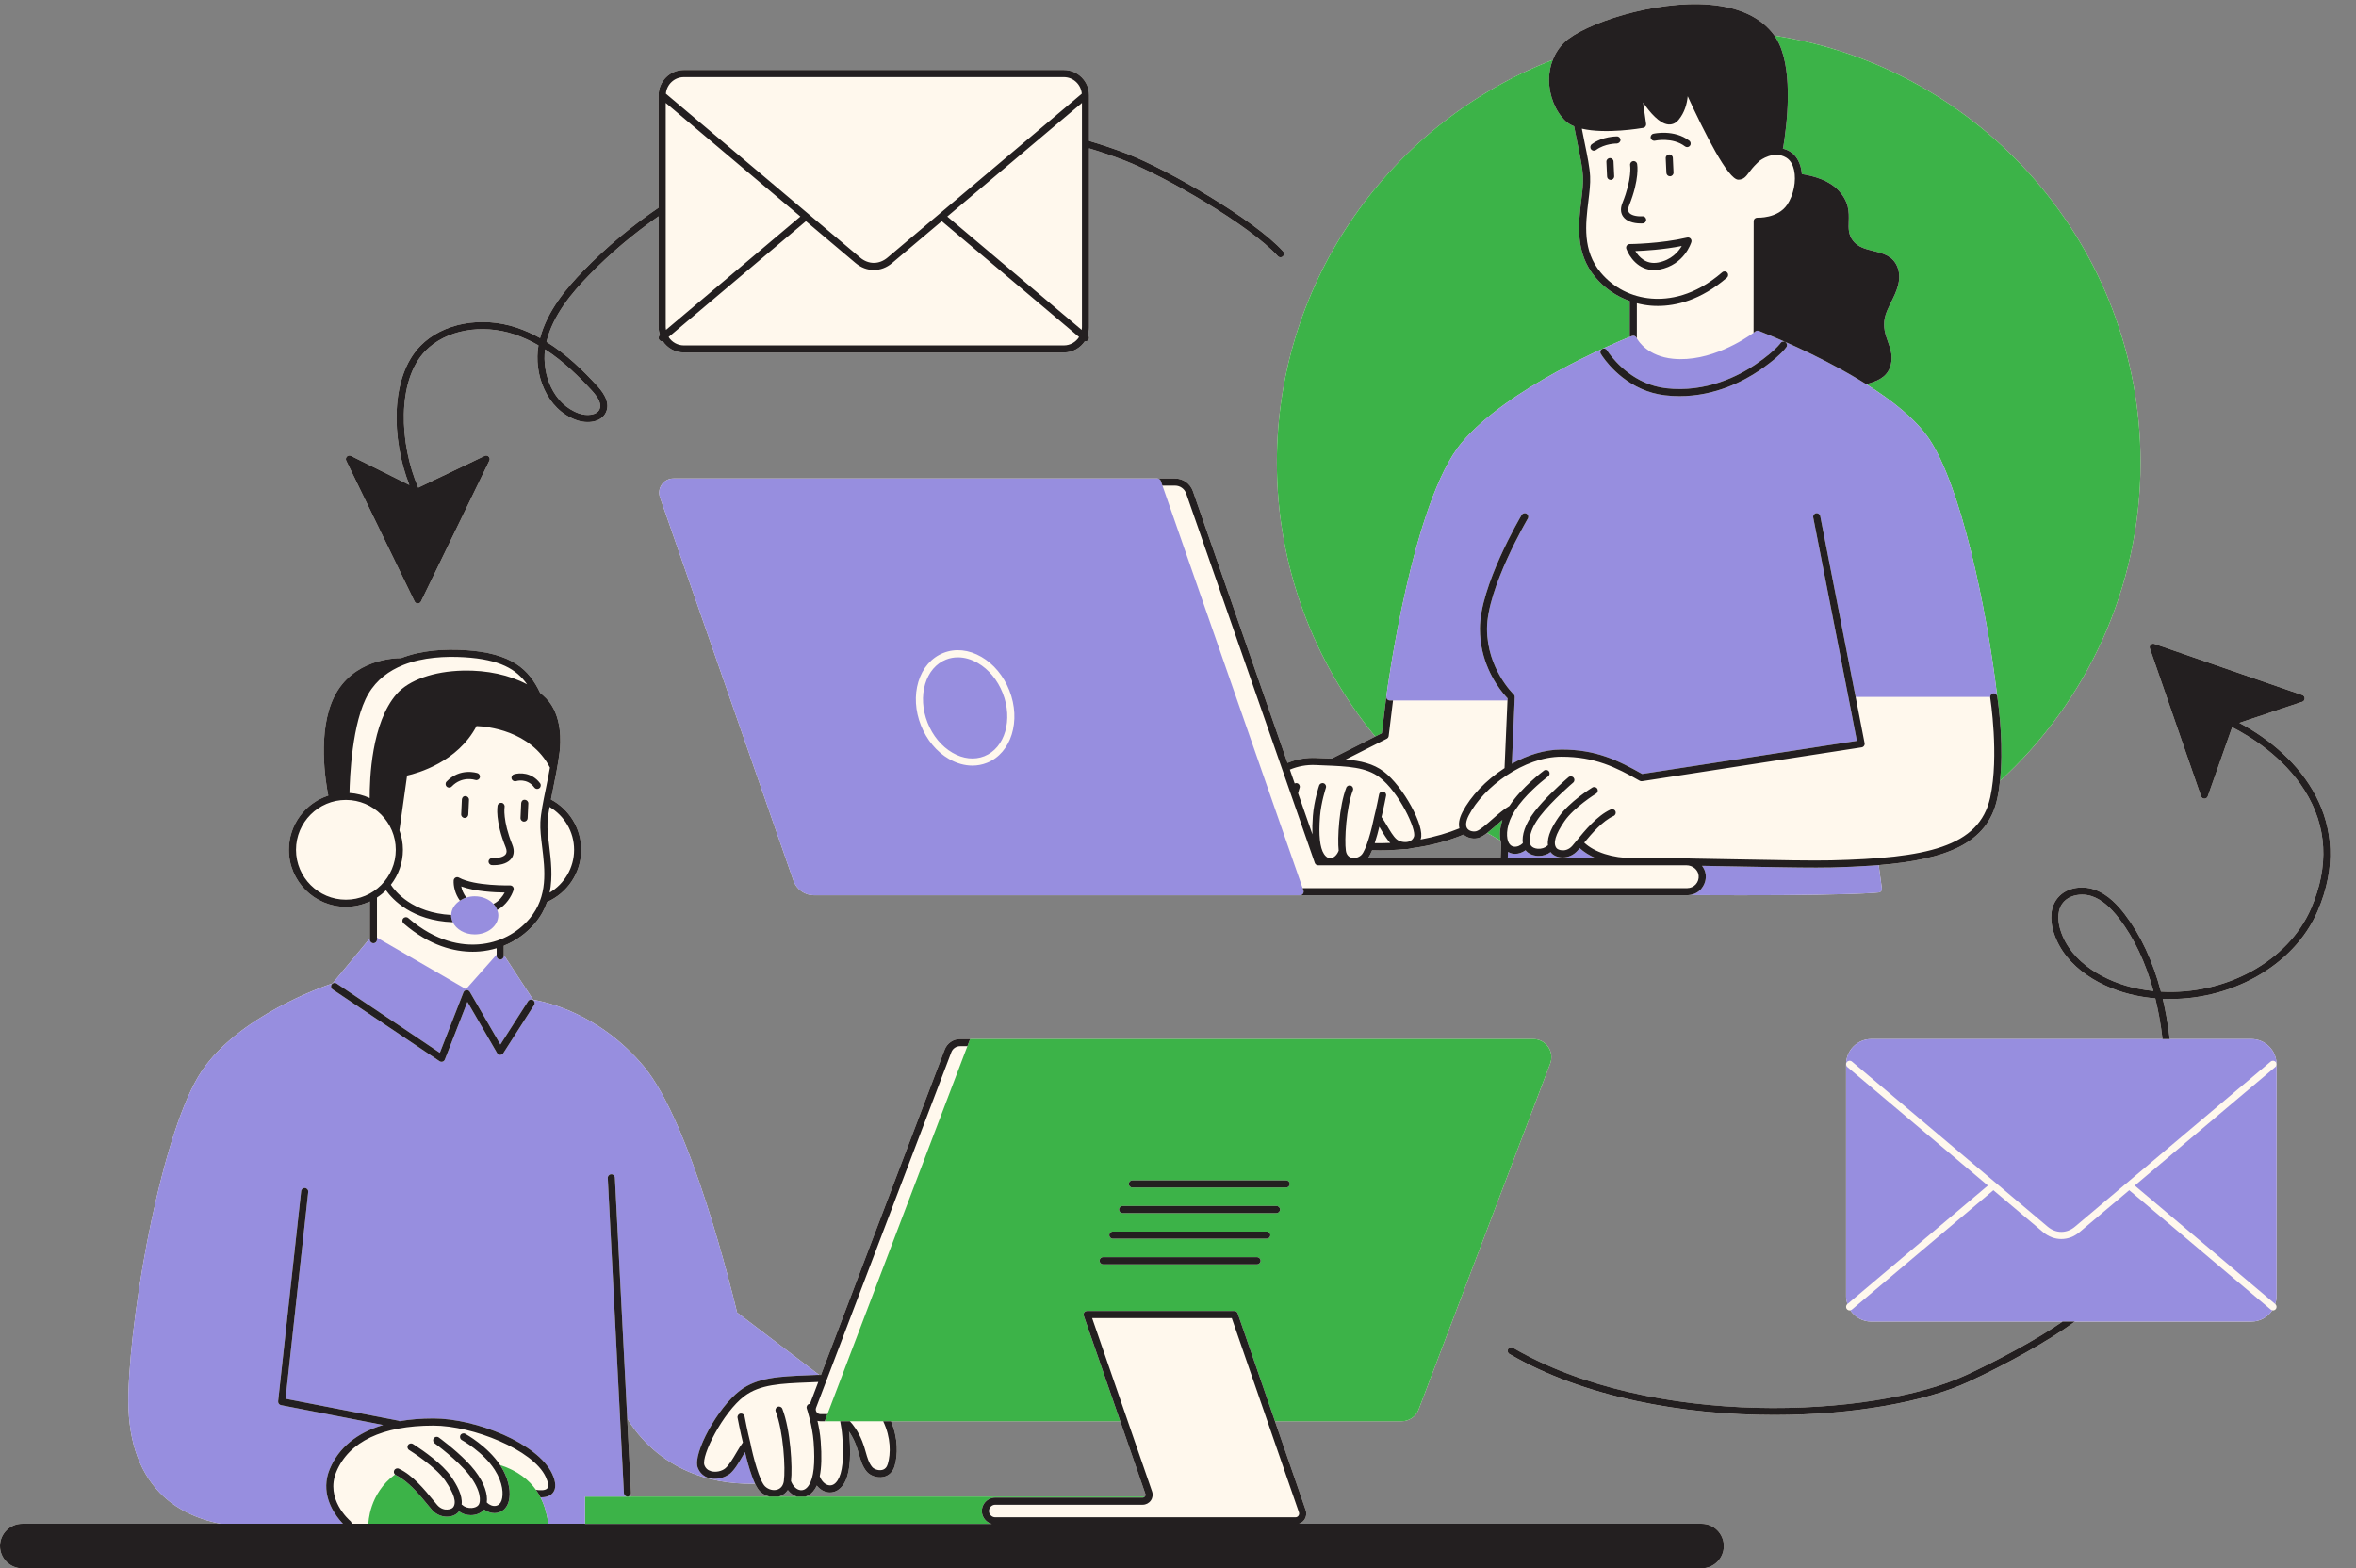
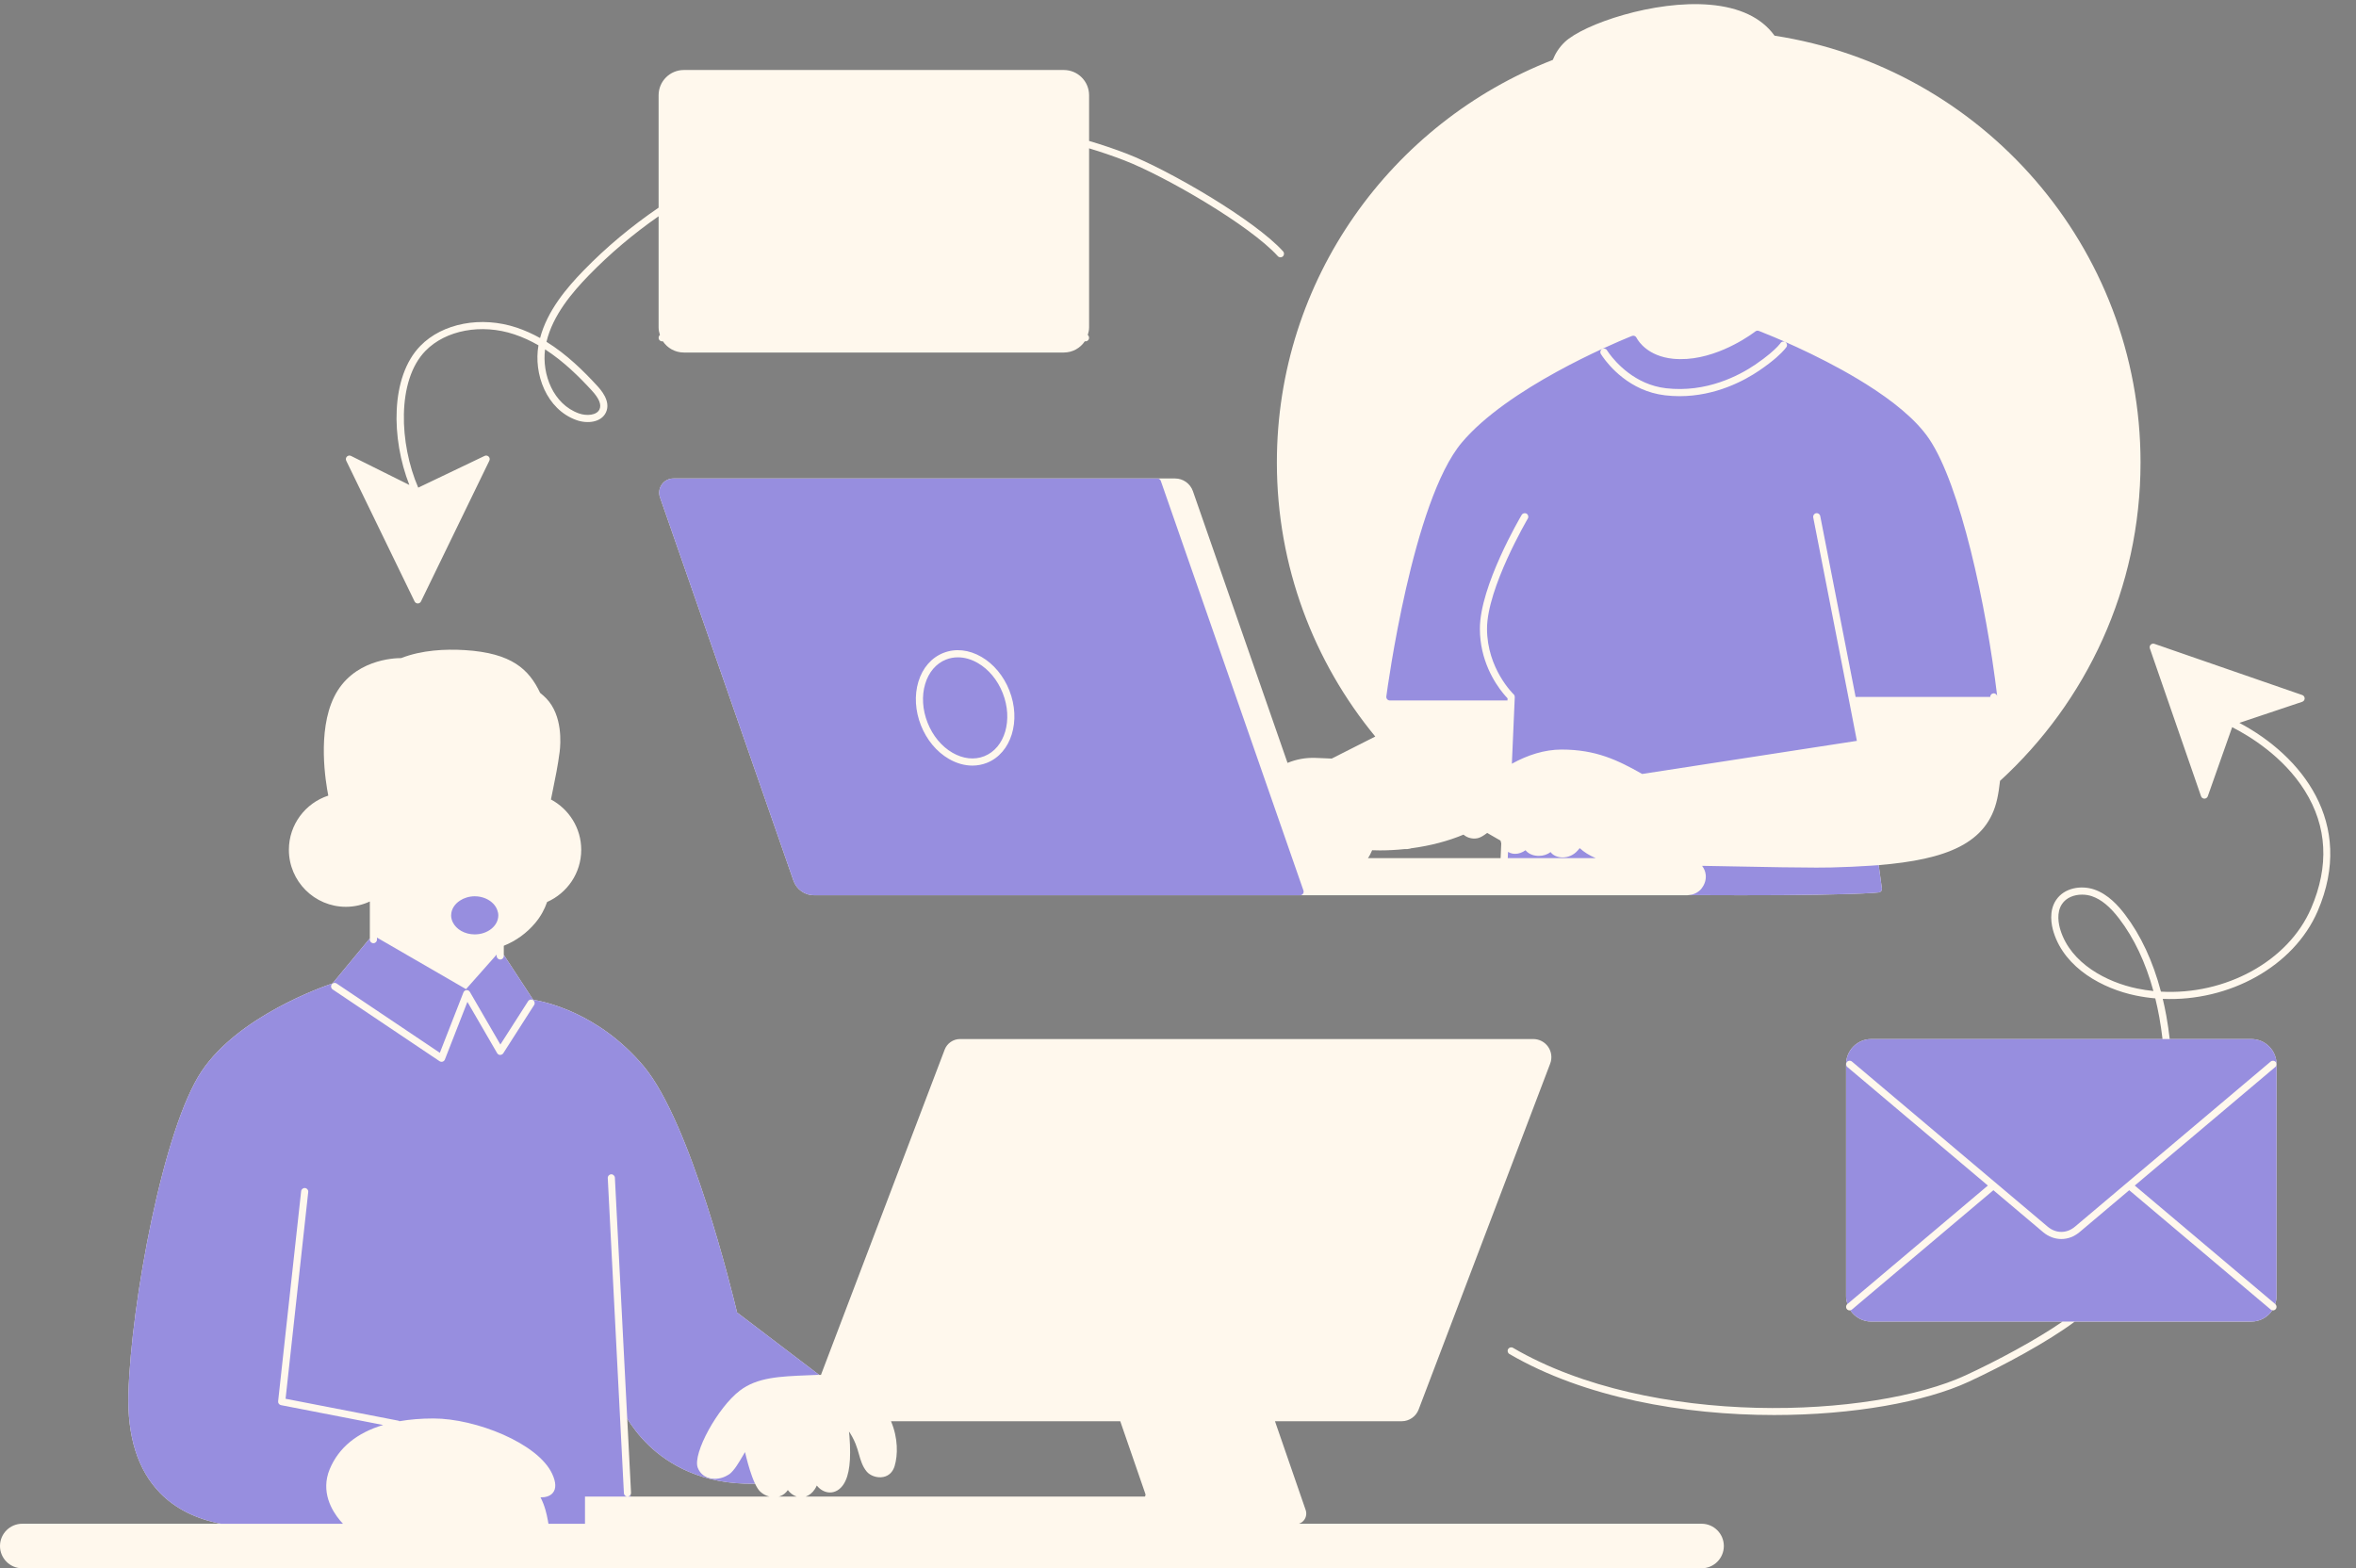
<svg xmlns="http://www.w3.org/2000/svg" fill="#000000" height="379.5" preserveAspectRatio="xMidYMid meet" version="1" viewBox="0.0 -1.0 570.0 379.5" width="570" zoomAndPan="magnify">
  <rect x="0.0" y="-1.0" width="570.0" height="379.5" fill="#808080" stroke="none" />
  <g id="change1_1">
    <path d="M411.668,367.682h-97.412c0.511-0.176,0.969-0.492,1.289-0.943c0.49-0.689,0.618-1.579,0.342-2.378 l-7.424-21.479h30.655c1.806,0,3.451-1.134,4.093-2.823l31.837-83.718c0.511-1.346,0.329-2.86-0.49-4.044 c-0.817-1.185-2.164-1.892-3.603-1.892H319.11h-84.409h-2.441c-1.637,0-3.128,1.028-3.708,2.558l-29.934,78.713 c-0.146,0.001-0.288-0.012-0.434-0.007l-19.861-15.106c-1.027-4.322-11.145-45.967-22.608-59.601 c-10.972-13.048-24.189-15.662-26.713-16.052l-7.116-10.871v-2.203c2.927-1.176,5.529-3.04,7.596-5.501 c1.365-1.625,2.277-3.342,2.883-5.093c4.854-2.139,8.254-6.988,8.254-12.624c0-5.27-2.972-9.854-7.326-12.176 c0.144-0.728,0.299-1.484,0.46-2.269c0.576-2.806,1.228-5.985,1.646-9.258c0.252-1.983,0.764-8.774-3.24-12.937 c-0.451-0.469-0.959-0.905-1.482-1.331c-2.704-5.704-6.869-9.641-18.194-10.346c-4.79-0.296-10.46-0.013-15.431,1.932 c-1.635-0.009-11.764,0.318-16.225,9.413c-4.092,8.341-2.047,20.607-1.4,23.858c-5.527,1.8-9.535,6.994-9.535,13.114 c0,7.607,6.189,13.794,13.795,13.794c2.07,0,4.028-0.471,5.792-1.292v8.92l-9.026,10.901c-2.566,0.859-22.701,7.944-31.629,21.182 c-9.347,13.86-17.092,56.162-17.752,77.915c-0.318,10.495,2.249,18.627,7.628,24.171c3.678,3.791,8.621,6.269,14.699,7.473H5.39 c-2.977,0-5.39,2.413-5.39,5.39c0,2.977,2.413,5.39,5.39,5.39h406.278c2.977,0,5.39-2.413,5.39-5.39 C417.058,370.096,414.645,367.682,411.668,367.682z M152.562,361.106l-0.019-0.436c0.08-0.139,0.136-0.293,0.127-0.465 l-0.919-17.956c1.133,1.846,2.832,4.18,5.245,6.498c4.613,4.431,12.791,9.545,25.679,9.244c0.391,0.819,0.807,1.502,1.243,1.914 c0.64,0.604,1.416,1.001,2.224,1.203H152.562z M188.388,361.106c0.103-0.027,0.209-0.044,0.31-0.079 c0.807-0.283,1.443-0.811,1.907-1.493c0.581,0.757,1.315,1.306,2.133,1.572H188.388z M277.012,361.068 c-0.012,0.017-0.031,0.023-0.044,0.039h-82.045c0.859-0.283,1.636-0.895,2.23-1.817c0.168-0.261,0.321-0.546,0.462-0.852 c0.733,0.921,1.701,1.52,2.764,1.653c0.146,0.019,0.29,0.027,0.434,0.027c1.278,0,2.46-0.713,3.293-2.002 c1.396-2.164,1.844-5.849,1.408-11.595c-0.03-0.4-0.072-0.779-0.114-1.156c0.514,0.74,1.074,1.706,1.59,2.974 c0.332,0.817,0.568,1.645,0.795,2.445c0.446,1.571,0.867,3.052,1.94,4.319c0.731,0.866,2.382,1.601,4.012,1.26 c1.322-0.276,2.284-1.217,2.708-2.646c0.787-2.656,0.866-6.712-0.876-10.834h55.461l6.072,17.564 C277.174,360.66,277.142,360.886,277.012,361.068z M332.728,177.212l-10.539,5.331c-0.574-0.026-1.15-0.051-1.749-0.075 l-2.047-0.086c-2.433-0.109-4.763,0.33-6.894,1.208l-22.892-65.753c-0.64-1.834-2.374-3.067-4.317-3.067h-4.268H166.201h-3.272 c-1.13,0-2.153,0.528-2.807,1.448s-0.816,2.06-0.445,3.127l32.292,92.746c0.734,2.108,2.727,3.524,4.958,3.524h3.784h113.821h93.676 c0.129,0,0.253-0.029,0.381-0.04c4.222,0.023,8.468,0.037,12.607,0.037c13.299,0,25.479-0.142,32.068-0.566 c0.256-0.017,0.504-0.04,0.752-0.066l0.494-0.047c0.236-0.019,0.453-0.135,0.602-0.318c0.148-0.185,0.214-0.423,0.182-0.659 l-0.774-5.634c16.392-1.347,26.318-5.217,28.673-16.021c0.306-1.403,0.525-2.873,0.685-4.363 c20.876-19.115,33.993-46.573,33.993-77.042c0-52.197-38.477-95.576-88.558-103.264c-0.027-0.038-0.049-0.083-0.076-0.121 c-3.139-4.257-8.36-6.733-15.52-7.359c-13.405-1.175-30.585,4.672-35.162,9.035c-1.273,1.213-2.24,2.68-2.881,4.31 C336.66,28.66,308.92,66.588,308.92,110.896C308.92,136.053,317.861,159.16,332.728,177.212z M339.776,204.449 c0.485,0.019,0.966-0.005,1.416-0.126c0.056-0.015,0.103-0.045,0.158-0.062c4.81-0.629,9.13-1.81,12.726-3.317 c1.047,0.931,2.569,1.139,3.668,0.795c0.616-0.194,1.303-0.631,2.054-1.208c1.064,0.639,2.142,1.258,3.23,1.859 c0.049,0.237,0.11,0.458,0.179,0.663l-0.156,3.586h-32.101c0.36-0.495,0.703-1.153,1.021-1.918c0.635,0.02,1.27,0.039,1.895,0.039 C335.903,204.761,337.871,204.643,339.776,204.449z M541.779,173.905l15.214-5.101c0.351-0.117,0.586-0.445,0.588-0.814 c0.002-0.369-0.231-0.698-0.58-0.82l-35.777-12.387c-0.313-0.109-0.659-0.027-0.893,0.206c-0.234,0.233-0.313,0.58-0.206,0.892 l12.387,35.778c0.12,0.345,0.447,0.578,0.812,0.58c0.002,0,0.002,0,0.003,0c0.366,0,0.693-0.231,0.814-0.576l5.899-16.715 c4.088,2.076,12.347,7.035,17.565,15.354c5.431,8.656,5.947,18.238,1.535,28.477c-5.551,12.878-20.821,21.032-36.33,20.156 c-1.948-7.376-4.872-13.644-8.724-18.69c-1.549-2.026-4.001-4.855-7.423-6.026c-3.055-1.046-7.209-0.494-9.245,2.582 c-1.771,2.678-1.117,6.018-0.57,7.772c2.757,8.813,12.042,13.678,19.814,15.291c1.589,0.33,3.185,0.563,4.782,0.701 c0.361,1.469,0.684,2.983,0.967,4.538c0.321,1.758,0.571,3.529,0.782,5.305h-70.461c-3.365,0-6.103,2.738-6.103,6.104v56.152 c0,0.654,0.131,1.273,0.322,1.864l-0.015,0.013c-0.364,0.307-0.411,0.851-0.103,1.215c0.17,0.202,0.415,0.307,0.659,0.307 c0.054,0,0.107-0.018,0.16-0.028c1.095,1.644,2.962,2.733,5.081,2.733h46.276c-6.382,4.419-15.899,9.506-23.457,13.001 c-22.318,10.325-76.073,12.864-109.504-6.651c-0.411-0.244-0.94-0.103-1.18,0.31c-0.241,0.411-0.101,0.94,0.31,1.18 c18.134,10.584,42.165,14.768,64.067,14.768c19.054,0,36.495-3.166,47.032-8.04c8.428-3.899,19.293-9.773,25.686-14.568h42.713 c2.119,0,3.986-1.088,5.081-2.733c0.053,0.01,0.106,0.028,0.16,0.028c0.244,0,0.489-0.104,0.659-0.307 c0.308-0.364,0.261-0.908-0.103-1.215l-0.015-0.013c0.191-0.591,0.322-1.21,0.322-1.864v-56.152c0-3.365-2.738-6.104-6.104-6.104 h-19.742c-0.218-1.88-0.482-3.754-0.822-5.615c-0.256-1.404-0.544-2.774-0.861-4.11c16.049,0.708,31.709-7.846,37.474-21.219 C569.965,198.025,556.671,181.8,541.779,173.905z M517.016,238.173c-7.292-1.513-15.983-6.018-18.516-14.118 c-0.457-1.461-1.016-4.221,0.361-6.302c1.063-1.606,2.991-2.288,4.862-2.288c0.834,0,1.656,0.135,2.384,0.384 c2.267,0.777,4.368,2.506,6.611,5.443c3.611,4.73,6.383,10.596,8.271,17.495C519.661,238.65,518.335,238.446,517.016,238.173z M100.301,144.523c0.144,0.297,0.446,0.486,0.776,0.486s0.632-0.189,0.776-0.486l16.539-34.057c0.16-0.329,0.094-0.725-0.164-0.985 c-0.258-0.26-0.653-0.327-0.984-0.17l-16.057,7.68c-4.589-10.573-5.245-25.931,1.748-33.099c4.911-5.034,13.546-6.64,21.488-3.995 c2.069,0.688,4.019,1.6,5.851,2.657c-1.21,6.858,1.892,15.488,9.196,18.094c2.606,0.933,5.991,0.591,7.136-1.872 c1.267-2.727-1.309-5.534-2.155-6.457c-3.219-3.503-7.277-7.535-12.236-10.615c1.55-6.481,6.234-11.956,10.217-16.057 c5.129-5.28,10.811-10.072,16.908-14.318v26.864c0,0.654,0.131,1.273,0.322,1.864l-0.015,0.013c-0.365,0.308-0.41,0.852-0.104,1.216 c0.171,0.202,0.415,0.307,0.661,0.307c0.054,0,0.106-0.018,0.16-0.028c1.095,1.644,2.962,2.731,5.08,2.731h91.941 c2.119,0,3.985-1.088,5.08-2.731c0.053,0.01,0.106,0.028,0.16,0.028c0.246,0,0.49-0.104,0.661-0.307 c0.307-0.364,0.261-0.908-0.104-1.216l-0.015-0.013c0.191-0.591,0.322-1.21,0.322-1.864V34.891c2.886,0.867,5.736,1.838,8.538,2.921 c9.818,3.795,30.354,15.683,37.12,23.165c0.32,0.353,0.864,0.379,1.218,0.062c0.354-0.32,0.381-0.865,0.062-1.219 c-6.917-7.65-27.809-19.763-37.779-23.617c-3.003-1.161-6.062-2.188-9.159-3.105V22.042c0-3.365-2.738-6.104-6.104-6.104h-91.941 c-3.365,0-6.104,2.738-6.104,6.104v27.207c-6.56,4.473-12.667,9.556-18.146,15.197c-4.037,4.156-8.769,9.689-10.529,16.346 c-1.788-0.998-3.686-1.862-5.696-2.532c-8.555-2.848-17.907-1.069-23.268,4.428c-7.3,7.483-7.061,22.461-2.666,33.654l-14.111-7.025 c-0.33-0.163-0.729-0.1-0.992,0.159c-0.262,0.26-0.33,0.658-0.169,0.99L100.301,144.523z M131.869,83.53 c4.538,2.93,8.298,6.68,11.309,9.957c1.778,1.939,2.387,3.431,1.86,4.562c-0.677,1.46-3.117,1.642-4.99,0.975 C133.839,96.807,131.088,89.558,131.869,83.53z" fill="#fff8ed" />
  </g>
  <g id="change2_1">
-     <path d="M132.615,367.264l0.075,0.419c-1.003,0-2.031,0-3.083,0c-12.067,0-27.166,0-40.478,0v-0.001 c0-0.105,0.108-7.295,6.437-11.914c0.067,0.063,0.139,0.124,0.228,0.164c0.468,0.212,0.932,0.494,1.392,0.803 c2.399,1.611,4.644,4.335,6.214,6.254c0.428,0.522,0.803,0.981,1.113,1.331c0.931,1.058,2.24,1.658,3.607,1.658 c0.041,0,0.083,0,0.125-0.002c1.141-0.03,2.16-0.477,2.728-1.196c0.028-0.035,0.036-0.075,0.062-0.111 c0.763,0.59,1.777,0.936,2.858,0.935c0.12,0,0.239-0.003,0.359-0.012c1.203-0.081,2.244-0.575,2.854-1.355 c0.001-0.002,0.002-0.004,0.003-0.006c0.757,0.551,1.642,0.877,2.521,0.877c0.203,0,0.406-0.017,0.606-0.051 c1.269-0.214,2.264-1.099,2.732-2.428c0.539-1.533,0.533-4.017-0.733-6.866c-0.3-0.675-0.649-1.365-1.103-2.074 c-0.049-0.077-0.103-0.149-0.154-0.224c4.347,1.417,7.013,3.661,8.686,6.005c0.434,0.607,0.801,1.22,1.113,1.828 c1.068,2.082,1.498,4.092,1.759,5.52C132.564,366.974,132.59,367.123,132.615,367.264z M192.738,361.106h-4.351h-2.248h-33.578 h-0.697c-0.005,0-0.009,0.003-0.013,0.003c-0.014,0.002-0.029,0.002-0.045,0.002c-0.009,0-0.017-0.005-0.026-0.005h-0.947h-9.304 v5.713v0.864v0.036h98.423c-0.919-0.247-1.674-0.883-2.08-1.726c-0.204-0.424-0.328-0.894-0.328-1.395 c0-0.652,0.197-1.257,0.53-1.766c0.58-0.887,1.578-1.478,2.715-1.478h35.667c0.204,0,0.382-0.095,0.512-0.248h-82.045H192.738z M374.557,252.298c0.819,1.185,1.001,2.698,0.49,4.044l-31.837,83.718c-0.642,1.688-2.287,2.823-4.093,2.823h-30.655l-0.596-1.726 l-8.426-24.377c-0.12-0.349-0.448-0.581-0.816-0.581h-35.608c-0.279,0-0.541,0.135-0.703,0.362 c-0.162,0.227-0.204,0.519-0.113,0.782l8.232,23.814l0.596,1.726h-55.461h-1.892h-8.07h-2.325h-0.007h-3.741l0.656-1.726 l33.855-89.027l0.656-1.726h84.409h51.844C372.394,250.406,373.74,251.113,374.557,252.298z M311.178,284.6h-37.223 c-0.477,0-0.863,0.386-0.863,0.863s0.386,0.863,0.863,0.863h37.223c0.477,0,0.863-0.386,0.863-0.863S311.655,284.6,311.178,284.6z M304.975,304.046c0-0.477-0.386-0.863-0.863-0.863h-37.224c-0.477,0-0.863,0.386-0.863,0.863c0,0.477,0.386,0.863,0.863,0.863 h37.224C304.59,304.909,304.975,304.523,304.975,304.046z M307.331,297.852c0-0.477-0.386-0.863-0.863-0.863h-37.224 c-0.477,0-0.863,0.386-0.863,0.863s0.386,0.863,0.863,0.863h37.224C306.945,298.715,307.331,298.329,307.331,297.852z M308.823,292.52c0.477,0,0.863-0.386,0.863-0.863c0-0.477-0.386-0.863-0.863-0.863H271.6c-0.477,0-0.863,0.386-0.863,0.863 c0,0.477,0.386,0.863,0.863,0.863H308.823z M363.453,197.414c-0.442,0.376-0.886,0.762-1.328,1.15 c-0.314,0.276-0.612,0.535-0.91,0.793c-0.493,0.427-0.97,0.83-1.418,1.174c1.064,0.639,2.142,1.258,3.23,1.859 c-0.125-0.599-0.176-1.295-0.131-2.065c0.049-0.838,0.23-1.769,0.549-2.756L363.453,197.414z M385.971,66.083 c-4.953-5.896-4.09-12.974-3.396-18.66c0.254-2.075,0.494-4.036,0.413-5.659c-0.104-2.073-0.654-4.746-1.289-7.842 c-0.282-1.373-0.582-2.838-0.864-4.357c-0.819-0.337-1.534-0.759-2.093-1.291c-2.45-2.332-3.972-6.141-3.972-9.94 c0-0.939,0.098-1.853,0.278-2.736c0.149-0.726,0.36-1.427,0.625-2.102C336.66,28.66,308.92,66.588,308.92,110.896 c0,25.157,8.94,48.264,23.807,66.315l1.58-0.8l0.005-0.003l1.09-8.895c0-0.001,0-0.001,0.001-0.002c0-0.002-0.001-0.004-0.001-0.006 c0.256-1.925,6.38-47.306,18.248-61.419c11.094-13.192,36.475-23.89,40.638-25.585v-8.66 C391.07,70.695,388.205,68.744,385.971,66.083z M429.312,7.632c0.424,0.592,0.786,1.254,1.114,1.952 c3.414,7.275,1.889,19.729,0.99,25.12c-0.015,0.087-0.054,0.163-0.092,0.239c0.566,0.144,1.141,0.367,1.715,0.712 c1.341,0.807,2.273,2.228,2.691,4.107c0.097,0.438,0.158,0.894,0.198,1.359c3.154,0.503,6.573,1.571,8.723,3.799 c2.772,2.872,2.691,5.435,2.619,7.695c-0.052,1.677-0.099,3.126,1.021,4.605c1.195,1.576,3.018,2.029,4.949,2.507 c2.342,0.581,4.764,1.183,5.822,3.906c1.171,3.008-0.271,5.928-1.544,8.506c-0.659,1.334-1.281,2.593-1.518,3.763 c-0.47,2.315,0.158,4.082,0.767,5.791c0.677,1.904,1.378,3.872,0.438,6.32c-0.955,2.485-3.38,3.321-5.689,3.946 c6.219,3.914,11.986,8.453,15.212,13.235c7.532,11.169,13.818,40.109,16.473,62.287c0,0.001,0.001,0.002,0.001,0.003 c0.073,0.461,1.415,9.139,0.887,17.869c-0.052,0.864-0.12,1.728-0.212,2.585c20.876-19.115,33.993-46.573,33.993-77.042 C517.87,58.699,479.393,15.32,429.312,7.632z" fill="#3cb348" />
-   </g>
+     </g>
  <g id="change3_1">
    <path d="M152.542,360.67l0.019,0.436h-0.697C152.162,361.087,152.403,360.911,152.542,360.67z M178.324,316.564 l19.861,15.106c-0.124,0.004-0.243-0.012-0.367-0.006l-2.357,0.098c-0.002,0-0.004,0-0.006,0 c-6.828,0.275-12.221,0.493-16.434,3.689c-5.364,4.068-11.477,15.22-10.22,18.644c0.003,0.009,0.009,0.016,0.012,0.024 c0.474,1.269,1.467,2.165,2.805,2.527c1.448,0.394,3.175,0.076,4.444-0.723c0.171-0.107,0.361-0.193,0.512-0.318 c1.126-0.934,2.111-2.609,3.064-4.228c0.208-0.356,0.413-0.703,0.612-1.03c0.377,1.626,0.979,3.936,1.715,5.934 c0.225,0.609,0.46,1.189,0.708,1.709c-12.888,0.301-21.066-4.812-25.679-9.244c-2.413-2.318-4.112-4.652-5.245-6.498l-0.211-4.131 l-2.773-54.168c-0.024-0.477-0.479-0.868-0.906-0.817c-0.476,0.024-0.843,0.43-0.818,0.905l2.783,54.361l1.121,21.894 c0.023,0.452,0.391,0.8,0.835,0.814h-0.947h-9.304v5.713v0.864c-2.596,0-5.577,0-8.84,0l-0.075-0.419 c-0.025-0.141-0.052-0.29-0.08-0.445c-0.261-1.428-0.691-3.438-1.759-5.52c1.029,0.007,2.24-0.199,2.975-1.087 c0.839-1.016,0.786-2.566-0.158-4.604c-3.433-7.416-18.518-13.393-28.719-13.398c-0.011,0-0.02,0-0.03,0 c-2.968,0-5.697,0.23-8.2,0.662c-0.097-0.069-0.207-0.121-0.331-0.145l-27.221-5.286l5.483-50.035c0.052-0.474-0.29-0.9-0.763-0.952 c-0.484-0.056-0.9,0.29-0.952,0.763l-5.569,50.825c-0.049,0.447,0.253,0.856,0.693,0.942l24.721,4.801 c-6.364,1.898-10.765,5.489-12.924,10.67c-2.28,5.471,0.54,10.088,2.43,12.364c0.281,0.339,0.545,0.634,0.765,0.864 c-8.478,0-15.805,0-20.513,0h-9.064c-6.078-1.204-11.021-3.681-14.699-7.473c-5.379-5.544-7.945-13.676-7.628-24.171 c0.66-21.753,8.405-64.055,17.752-77.915c8.928-13.238,29.063-20.323,31.629-21.182l9.026-10.901v0.312 c0,0.477,0.386,0.863,0.863,0.863c0.477,0,0.863-0.386,0.863-0.863v-0.497l21.547,12.473l7.41-8.361v0.328 c0,0.477,0.386,0.863,0.863,0.863s0.863-0.386,0.863-0.863v-0.257l7.116,10.871c2.524,0.391,15.742,3.005,26.713,16.052 C167.179,270.597,177.296,312.241,178.324,316.564z M128.918,242.651l0.304-0.475c0.256-0.401,0.139-0.935-0.262-1.191 c-0.403-0.26-0.935-0.142-1.192,0.261l-0.301,0.47l-6.408,10.017l-7.072-12.197l-0.313-0.539c-0.166-0.288-0.495-0.46-0.812-0.428 c-0.33,0.027-0.618,0.239-0.738,0.548l-0.269,0.689l-5.441,13.928l-24.182-16.233l-0.792-0.532 c-0.395-0.266-0.934-0.162-1.197,0.236c-0.265,0.394-0.16,0.93,0.235,1.196l0.355,0.238l25.513,17.127 c0.144,0.096,0.312,0.147,0.481,0.147c0.087,0,0.174-0.013,0.258-0.039c0.25-0.079,0.451-0.266,0.546-0.511l5.45-13.951 l7.197,12.413c0.151,0.26,0.427,0.423,0.728,0.43c0.285-0.024,0.583-0.145,0.746-0.398L128.918,242.651z M114.85,225.085 c3.148,0,5.709-2.069,5.709-4.612c0-0.453-0.107-0.883-0.258-1.297c-0.197-0.537-0.502-1.032-0.911-1.468 c-1.043-1.114-2.681-1.847-4.54-1.847c-0.705,0-1.373,0.117-1.996,0.307c-0.582,0.177-1.109,0.431-1.583,0.742 c-1.261,0.829-2.085,2.069-2.118,3.475c-0.001,0.03-0.011,0.058-0.011,0.088c0,0.588,0.15,1.145,0.399,1.663 C110.369,223.857,112.43,225.085,114.85,225.085z M381.679,204.808c-0.932,1.058-2.241,1.658-3.606,1.658 c-0.044,0-0.086-0.002-0.128-0.002c-1.141-0.032-2.16-0.479-2.727-1.198c-0.028-0.035-0.036-0.075-0.062-0.111 c-0.762,0.59-1.777,0.936-2.858,0.936c-0.118,0-0.236-0.003-0.354-0.012c-1.205-0.081-2.246-0.575-2.86-1.355 c-0.001-0.002-0.002-0.004-0.003-0.006c-0.757,0.551-1.642,0.875-2.521,0.875c-0.202,0-0.404-0.015-0.605-0.049 c-0.394-0.066-0.749-0.218-1.083-0.407c-0.009-0.005-0.017-0.012-0.027-0.018l-0.066,1.519h0.023h21.268 c-1.53-0.649-2.847-1.468-3.884-2.426C382.002,204.434,381.832,204.635,381.679,204.808z M454.016,214.981l0.494-0.047 c0.236-0.019,0.453-0.135,0.602-0.318c0.148-0.185,0.214-0.423,0.182-0.659l-0.774-5.634c-0.563,0.046-1.146,0.085-1.724,0.126 c-3.057,0.214-6.3,0.359-9.776,0.443c-1.008,0.024-2.214,0.034-3.579,0.034c-4.718,0-11.341-0.126-18.263-0.258 c-3.03-0.058-6.206-0.119-9.386-0.173c0.481,0.625,0.803,1.366,0.884,2.175c0.117,1.154-0.236,2.293-0.938,3.199 c-0.069,0.089-0.122,0.187-0.197,0.271c-0.763,0.843-1.824,1.34-2.949,1.438c4.222,0.023,8.468,0.037,12.607,0.037 c13.299,0,25.479-0.142,32.068-0.566C453.521,215.03,453.768,215.006,454.016,214.981z M448.662,178.347l-51.362,7.919 c-5.928-3.356-11.184-5.904-19.514-5.904c-0.005,0-0.012,0-0.017,0c-4.081,0.002-8.196,1.328-11.898,3.376 c-0.032,0.018-0.065,0.035-0.097,0.053l0.703-16.133c0.004-0.101-0.022-0.197-0.051-0.291c-0.008-0.025-0.005-0.052-0.015-0.076 c-0.046-0.11-0.113-0.207-0.198-0.289c-0.003-0.003-0.004-0.008-0.007-0.011c-0.064-0.061-6.444-6.177-6.444-15.873 c0-9.827,9.772-26.484,9.871-26.651c0.243-0.41,0.106-0.939-0.305-1.182c-0.406-0.24-0.937-0.105-1.181,0.304 c-0.413,0.698-10.111,17.23-10.111,27.529c0,7.654,3.603,13.147,5.637,15.639c0.448,0.548,0.822,0.957,1.063,1.205l-0.023,0.521 h-27.691h-0.763c-0.249,0-0.485-0.107-0.649-0.294c-0.162-0.185-0.237-0.432-0.207-0.676c0-0.002-0.001-0.004-0.001-0.006 c0.256-1.925,6.38-47.306,18.248-61.419c11.094-13.192,36.475-23.89,40.638-25.585c0.283-0.115,0.47-0.19,0.546-0.22 c0.416-0.169,0.902,0.023,1.097,0.434c0.008,0.016,0.039,0.076,0.083,0.153c0.434,0.776,2.725,4.321,8.732,4.928 c8.962,0.909,17.542-4.865,19.501-6.287c0.26-0.189,0.414-0.308,0.426-0.317c0.239-0.187,0.563-0.236,0.844-0.13 c0.068,0.026,0.234,0.09,0.456,0.177c2.388,0.935,13.244,5.314,23.515,11.475c0.679,0.407,1.356,0.82,2.027,1.243 c6.219,3.914,11.986,8.453,15.212,13.235c7.532,11.169,13.818,40.109,16.473,62.287c-0.075-0.47-0.524-0.788-0.986-0.713 c-0.425,0.067-0.71,0.435-0.712,0.852h-32.564l-0.032-0.164c0-0.002-0.002-0.004-0.003-0.006l-0.135-0.692l-8.39-42.895 c-0.089-0.468-0.551-0.774-1.011-0.681c-0.468,0.092-0.773,0.545-0.681,1.013l8.521,43.562l0.004,0.021c0,0.002,0,0.004,0,0.007 l2.034,10.472L448.662,178.347z M431.736,83.561c0.304-0.355,0.456-0.572,0.473-0.598c0.258-0.399,0.143-0.927-0.253-1.187 c-0.401-0.257-0.93-0.147-1.193,0.247c-0.005,0.007-0.196,0.288-0.686,0.806c-0.815,0.864-2.458,2.389-5.452,4.418 c-3.861,2.616-11.804,6.832-21.585,5.689c-7.502-0.879-12.173-6.309-13.704-8.386c-0.359-0.487-0.548-0.792-0.557-0.807 c-0.246-0.405-0.777-0.54-1.185-0.292c-0.408,0.245-0.539,0.774-0.295,1.183c0.032,0.053,0.187,0.3,0.438,0.659 c1.441,2.065,6.479,8.347,15.101,9.357c1.201,0.141,2.373,0.206,3.515,0.206c8.705,0,15.651-3.748,19.239-6.179 C429.246,86.2,430.995,84.426,431.736,83.561z M230.441,181.136c2.57,1.485,5.3,1.783,7.693,0.835 c5.01-1.984,7.009-8.844,4.456-15.291c-1.25-3.157-3.39-5.734-6.024-7.258c-1.583-0.915-3.227-1.378-4.816-1.378 c-0.99,0-1.958,0.179-2.876,0.543c-2.391,0.947-4.179,3.033-5.035,5.875c-0.877,2.914-0.672,6.258,0.579,9.415 C225.667,177.034,227.806,179.612,230.441,181.136z M315.349,214.471c0.091,0.263,0.049,0.554-0.113,0.784 c-0.162,0.227-0.423,0.362-0.703,0.362H200.712h-3.784c-2.232,0-4.225-1.415-4.958-3.524l-32.292-92.746 c-0.372-1.067-0.209-2.207,0.445-3.127s1.677-1.448,2.807-1.448h3.272h113.821c0.367,0,0.694,0.233,0.815,0.579l0.399,1.147 l33.912,97.394L315.349,214.471z M222.812,174.512c1.393,3.518,3.795,6.4,6.765,8.117c1.853,1.071,3.79,1.614,5.675,1.614 c1.205,0,2.389-0.222,3.516-0.668c5.895-2.335,8.329-10.198,5.425-17.53c-1.393-3.517-3.796-6.399-6.765-8.116 c-3.037-1.755-6.3-2.091-9.191-0.945c-2.892,1.145-5.041,3.625-6.052,6.982C221.196,167.249,221.419,170.995,222.812,174.512z M548.359,315.01l-33.221-28.029l-12.018,10.139c-1.319,1.114-2.866,1.672-4.415,1.672c-1.547,0-3.094-0.558-4.413-1.672 l-12.018-10.139l-33.221,28.029l-1.002,0.846c-0.117,0.099-0.255,0.149-0.396,0.176c1.095,1.644,2.962,2.733,5.081,2.733h46.276 h2.954h42.713c2.119,0,3.986-1.088,5.081-2.733c-0.141-0.027-0.279-0.077-0.396-0.176L548.359,315.01z M544.677,250.406h-19.742 h-1.739h-70.461c-3.365,0-6.103,2.738-6.103,6.104v56.152c0,0.654,0.131,1.273,0.322,1.864l1.467-1.238l32.517-27.434l-32.58-27.488 l-1.419-1.197c-0.364-0.307-0.411-0.851-0.103-1.215c0.308-0.366,0.853-0.408,1.215-0.103l0.344,0.29l47.01,39.662 c2.007,1.692,4.6,1.688,6.604,0l47.01-39.662l0.344-0.29c0.362-0.305,0.908-0.263,1.215,0.103c0.308,0.364,0.261,0.908-0.103,1.215 l-1.419,1.197l-32.58,27.488l32.517,27.434l1.467,1.238c0.191-0.591,0.322-1.21,0.322-1.864v-56.152 C550.781,253.144,548.042,250.406,544.677,250.406z" fill="#978edf" />
  </g>
  <g id="change4_1">
-     <path d="M83.685,218.412c2.07,0,4.028-0.471,5.792-1.292v8.92v0.312c0,0.477,0.386,0.863,0.863,0.863 c0.477,0,0.863-0.386,0.863-0.863v-0.497v-9.686c0.786-0.513,1.52-1.1,2.185-1.758c1.579,2.227,6.285,7.353,16.153,7.725 c-0.249-0.517-0.399-1.075-0.399-1.663c0-0.03,0.01-0.058,0.011-0.088c-9.443-0.516-13.546-5.698-14.591-7.311 c1.822-2.338,2.919-5.269,2.919-8.456c0-1.658-0.309-3.241-0.848-4.715l1.859-13.248c2.568-0.577,12.223-3.274,16.801-11.978 c2.443,0.089,13.067,1.014,17.761,10.06c-0.318,1.777-0.665,3.497-0.992,5.089c-0.65,3.166-1.212,5.9-1.322,8.105 c-0.088,1.771,0.159,3.803,0.422,5.955c0.688,5.633,1.466,12.018-3.003,17.34c-3.069,3.653-7.43,5.879-12.277,6.265 c-4.062,0.335-10.345-0.514-17.106-6.363c-0.361-0.313-0.905-0.271-1.217,0.088c-0.311,0.361-0.272,0.905,0.088,1.217 c6.361,5.502,12.369,6.845,16.717,6.845c0.583,0,1.136-0.025,1.656-0.066c1.425-0.114,2.808-0.384,4.14-0.779v1.535v0.328 c0,0.477,0.386,0.863,0.863,0.863s0.863-0.386,0.863-0.863v-0.257v-2.203c2.927-1.176,5.529-3.04,7.596-5.501 c1.365-1.625,2.277-3.342,2.883-5.093c4.854-2.139,8.254-6.988,8.254-12.624c0-5.27-2.972-9.854-7.326-12.176 c0.144-0.728,0.299-1.484,0.46-2.269c0.576-2.806,1.228-5.985,1.646-9.258c0.252-1.983,0.764-8.774-3.24-12.937 c-0.451-0.469-0.959-0.905-1.482-1.331c-2.704-5.704-6.869-9.641-18.194-10.346c-4.79-0.296-10.46-0.013-15.431,1.932 c-1.635-0.009-11.764,0.318-16.225,9.413c-4.092,8.341-2.047,20.607-1.4,23.858c-5.527,1.8-9.535,6.994-9.535,13.114 C69.89,212.224,76.079,218.412,83.685,218.412z M138.893,204.618c0,4.404-2.378,8.253-5.911,10.361 c0.788-3.896,0.313-7.854-0.107-11.301c-0.254-2.076-0.493-4.036-0.411-5.659c0.055-1.097,0.239-2.372,0.49-3.779 C136.503,196.344,138.893,200.202,138.893,204.618z M89.131,166.862c2.008-3.406,4.996-5.579,8.365-6.935 c0.048-0.013,0.09-0.033,0.133-0.055c4.709-1.86,10.15-2.13,14.745-1.848c8.529,0.531,12.582,2.876,15.149,6.565 c-4.2-2.246-9.636-3.465-15.509-3.328c-7.093,0.165-13.091,2.277-16.046,5.649c-6.123,6.986-6.556,20.648-6.522,25.191 c-1.505-0.696-3.153-1.124-4.889-1.233C84.619,187.393,85.119,173.667,89.131,166.862z M83.685,192.549 c6.655,0,12.069,5.414,12.069,12.069s-5.414,12.069-12.069,12.069c-6.655,0-12.07-5.414-12.07-12.069S77.03,192.549,83.685,192.549z M109.619,363.712c0.901-1.144,0.253-3.33-1.927-6.5c-2.273-3.307-8.242-7.079-8.663-7.344c-0.013-0.008-0.038-0.024-0.04-0.025 c-0.405-0.249-0.53-0.782-0.28-1.186c0.251-0.406,0.782-0.531,1.188-0.28c0.049,0.03,0.3,0.187,0.686,0.439 c1.762,1.152,6.439,4.374,8.532,7.419c1.344,1.954,2.869,4.576,2.567,6.795c0.081,0.039,0.161,0.081,0.229,0.147 c0.501,0.487,1.351,0.752,2.226,0.694c0.704-0.049,1.307-0.31,1.612-0.699c0.662-0.844,0.647-3.564-2.212-7.268 c-2.818-3.648-8.337-7.656-8.393-7.696c-0.169-0.123-0.27-0.299-0.318-0.487c-0.062-0.24-0.032-0.502,0.125-0.718 c0.277-0.386,0.817-0.475,1.205-0.194c0.047,0.034,0.315,0.23,0.726,0.542c1.637,1.243,5.648,4.426,8.021,7.498 c2.394,3.102,3.129,5.81,2.866,7.679c0.615,0.615,1.446,0.96,2.182,0.828c0.649-0.11,1.13-0.558,1.39-1.299 c0.507-1.442,0.377-4.255-1.661-7.436c-2.775-4.334-7.894-7.158-7.945-7.185c-0.253-0.138-0.393-0.386-0.428-0.651 c-0.023-0.174-0.008-0.355,0.083-0.521c0.228-0.42,0.756-0.571,1.17-0.345c0.222,0.123,5.385,2.977,8.419,7.547 c0.05,0.076,0.105,0.148,0.154,0.224c0.454,0.709,0.803,1.399,1.103,2.074c1.265,2.848,1.271,5.333,0.733,6.866 c-0.468,1.33-1.463,2.214-2.732,2.428c-0.2,0.034-0.403,0.051-0.606,0.051c-0.879,0-1.764-0.326-2.521-0.877 c-0.001,0.002-0.002,0.004-0.003,0.006c-0.61,0.78-1.651,1.274-2.854,1.355c-0.12,0.008-0.239,0.012-0.359,0.012 c-1.08,0.001-2.095-0.345-2.858-0.935c-0.026,0.035-0.035,0.076-0.062,0.111c-0.568,0.72-1.587,1.166-2.728,1.196 c-0.041,0.002-0.083,0.002-0.125,0.002c-1.367,0-2.676-0.6-3.607-1.658c-0.31-0.351-0.685-0.809-1.113-1.331 c-1.569-1.919-3.814-4.643-6.214-6.254c-0.46-0.309-0.924-0.591-1.392-0.803c-0.089-0.04-0.161-0.101-0.228-0.164 c-0.261-0.245-0.359-0.632-0.203-0.977c0.195-0.433,0.706-0.625,1.142-0.43c0.019,0.009,0.037,0.021,0.056,0.03 c3.255,1.497,6.213,5.108,8.174,7.504c0.413,0.506,0.773,0.945,1.072,1.286c0.851,0.964,1.874,1.116,2.391,1.07 C108.899,364.232,109.416,363.966,109.619,363.712z M111.27,216.91c-1.233-1.67-1.589-3.631-1.517-4.869 c0.017-0.295,0.185-0.561,0.443-0.704c0.259-0.143,0.573-0.145,0.833-0.002c3.822,2.1,12.289,1.889,12.372,1.889 c0.269,0.012,0.547,0.121,0.714,0.345s0.217,0.516,0.13,0.782c-0.482,1.495-1.786,3.694-3.945,4.825 c-0.197-0.537-0.502-1.032-0.911-1.468c1.347-0.652,2.221-1.852,2.709-2.753c-2.325-0.025-7.136-0.238-10.507-1.481 c0.152,0.79,0.505,1.802,1.261,2.695C112.272,216.344,111.744,216.598,111.27,216.91z M126.996,192.52 c0.475,0.022,0.843,0.425,0.821,0.902l-0.165,3.554c-0.022,0.462-0.404,0.822-0.861,0.822c-0.013,0-0.027,0-0.041-0.002 c-0.475-0.022-0.843-0.425-0.821-0.902l0.165-3.554C126.116,192.866,126.472,192.444,126.996,192.52z M112.644,191.635 c0.475,0.022,0.843,0.425,0.821,0.902l-0.165,3.554c-0.022,0.462-0.404,0.822-0.861,0.822c-0.013,0-0.027,0-0.041-0.002 c-0.475-0.022-0.843-0.425-0.821-0.902l0.165-3.554C111.764,191.981,112.136,191.561,112.644,191.635z M122.362,205.674 c0.275-0.389,0.267-0.95-0.022-1.665c-2.593-6.403-1.988-9.92-1.961-10.067c0.086-0.468,0.528-0.765,1.005-0.693 c0.467,0.088,0.776,0.534,0.693,1.001c-0.013,0.078-0.499,3.278,1.862,9.111c0.653,1.613,0.27,2.688-0.168,3.306 c-0.752,1.067-2.304,1.662-4.296,1.662c-0.147,0-0.297-0.003-0.45-0.008c-0.476-0.022-0.846-0.425-0.825-0.9 c0.021-0.477,0.432-0.805,0.899-0.826C120.666,206.672,121.912,206.311,122.362,205.674z M124.872,187.999 c-0.452,0.142-0.939-0.105-1.084-0.556c-0.147-0.452,0.097-0.935,0.547-1.084c1.308-0.432,4.312-0.538,6.323,2.151 c0.286,0.383,0.207,0.923-0.174,1.208c-0.155,0.116-0.336,0.172-0.516,0.172c-0.263,0-0.522-0.12-0.692-0.345 C127.519,187.193,124.979,187.964,124.872,187.999z M109.288,189.298c-0.169,0.177-0.396,0.266-0.623,0.266 c-0.215,0-0.43-0.079-0.597-0.241c-0.344-0.329-0.355-0.875-0.025-1.218c3.264-3.405,7.317-2.089,7.49-2.03 c0.452,0.153,0.694,0.641,0.542,1.093c-0.152,0.452-0.64,0.692-1.089,0.543C114.853,187.667,111.778,186.704,109.288,189.298z M411.668,367.682h-97.412c0.511-0.176,0.969-0.492,1.289-0.943c0.49-0.689,0.618-1.579,0.342-2.378l-7.424-21.479l-0.596-1.726 l-8.426-24.377c-0.12-0.349-0.448-0.581-0.816-0.581h-35.608c-0.279,0-0.541,0.135-0.703,0.362 c-0.162,0.227-0.204,0.519-0.113,0.782l8.232,23.814l0.596,1.726l6.072,17.564c0.073,0.212,0.04,0.438-0.089,0.62 c-0.012,0.017-0.031,0.023-0.044,0.039c-0.13,0.152-0.308,0.248-0.512,0.248h-35.667c-1.137,0-2.135,0.591-2.715,1.478 c-0.333,0.509-0.53,1.114-0.53,1.766c0,0.501,0.124,0.971,0.328,1.395c0.406,0.843,1.161,1.478,2.08,1.726H141.53v-0.036 c-2.596,0-5.577,0-8.84,0c-1.003,0-2.031,0-3.083,0c-12.067,0-27.166,0-40.478,0c-1.376,0-2.735,0-4.067,0 c0-0.245-0.092-0.488-0.293-0.66c-0.252-0.214-6.139-5.322-3.396-11.904c3.049-7.317,11.165-11.184,23.47-11.184 c0.01,0,0.02,0,0.029,0c9.443,0.005,24.12,5.842,27.155,12.397c0.613,1.324,0.757,2.337,0.393,2.779 c-0.48,0.585-1.911,0.514-2.758,0.36c0.434,0.607,0.801,1.22,1.113,1.828c1.029,0.007,2.24-0.199,2.975-1.087 c0.839-1.016,0.786-2.566-0.158-4.604c-3.433-7.416-18.518-13.393-28.719-13.398c-0.011,0-0.02,0-0.03,0 c-2.968,0-5.697,0.23-8.2,0.662c-0.097-0.069-0.207-0.121-0.331-0.145l-27.221-5.286l5.483-50.035c0.052-0.474-0.29-0.9-0.763-0.952 c-0.484-0.056-0.9,0.29-0.952,0.763l-5.569,50.825c-0.049,0.447,0.253,0.856,0.693,0.942l24.721,4.801 c-6.364,1.898-10.765,5.489-12.924,10.67c-2.28,5.471,0.54,10.088,2.43,12.364c0.281,0.339,0.545,0.634,0.765,0.864 c-8.478,0-15.805,0-20.513,0h-9.064H5.39c-2.977,0-5.39,2.413-5.39,5.39c0,2.977,2.413,5.39,5.39,5.39h406.278 c2.977,0,5.39-2.413,5.39-5.39C417.058,370.096,414.645,367.682,411.668,367.682z M313.408,366.116h-72.619 c-0.838,0-1.519-0.681-1.519-1.518c0-0.837,0.682-1.518,1.519-1.518h35.667c0.778,0,1.511-0.377,1.961-1.011 c0.452-0.634,0.569-1.449,0.315-2.184l-14.505-41.96h33.782l16.246,47c0.096,0.278,0.054,0.575-0.116,0.814 C313.969,365.98,313.703,366.116,313.408,366.116z M128.96,240.984c0.401,0.256,0.518,0.79,0.262,1.191l-0.304,0.475l-7.168,11.204 c-0.163,0.253-0.461,0.374-0.746,0.398c-0.301-0.007-0.577-0.17-0.728-0.43l-7.197-12.413l-5.45,13.951 c-0.095,0.244-0.296,0.431-0.546,0.511c-0.084,0.025-0.171,0.039-0.258,0.039c-0.169,0-0.337-0.051-0.481-0.147l-25.513-17.127 l-0.355-0.238c-0.395-0.266-0.5-0.802-0.235-1.196c0.264-0.398,0.802-0.502,1.197-0.236l0.792,0.532l24.182,16.233l5.441-13.928 l0.269-0.689c0.12-0.308,0.408-0.521,0.738-0.548c0.317-0.032,0.646,0.14,0.812,0.428l0.313,0.539l7.072,12.197l6.408-10.017 l0.301-0.47C128.024,240.843,128.557,240.725,128.96,240.984z M151.539,338.118l0.211,4.131l0.919,17.956 c0.009,0.172-0.047,0.326-0.127,0.465c-0.139,0.241-0.38,0.417-0.678,0.436c-0.005,0-0.009,0.003-0.013,0.003 c-0.014,0.002-0.029,0.002-0.045,0.002c-0.009,0-0.017-0.005-0.026-0.005c-0.444-0.014-0.812-0.361-0.835-0.814l-1.121-21.894 l-2.783-54.361c-0.024-0.475,0.342-0.881,0.818-0.905c0.426-0.051,0.881,0.34,0.906,0.817L151.539,338.118z M230.165,253.577 c0.329-0.864,1.17-1.446,2.095-1.446h1.785l0.656-1.726h-2.441c-1.637,0-3.128,1.028-3.708,2.558l-29.934,78.713 c-0.146,0.001-0.288-0.012-0.434-0.007c-0.124,0.004-0.243-0.012-0.367-0.006l-2.357,0.098c-0.002,0-0.004,0-0.006,0 c-6.828,0.275-12.221,0.493-16.434,3.689c-5.364,4.068-11.477,15.22-10.22,18.644c0.003,0.009,0.009,0.016,0.012,0.024 c0.474,1.269,1.467,2.165,2.805,2.527c1.448,0.394,3.175,0.076,4.444-0.723c0.171-0.107,0.361-0.193,0.512-0.318 c1.126-0.934,2.111-2.609,3.064-4.228c0.208-0.356,0.413-0.703,0.612-1.03c0.377,1.626,0.979,3.936,1.715,5.934 c0.225,0.609,0.46,1.189,0.708,1.709c0.391,0.819,0.807,1.502,1.243,1.914c0.64,0.604,1.416,1.001,2.224,1.203h2.248 c0.103-0.027,0.209-0.044,0.31-0.079c0.807-0.283,1.443-0.811,1.907-1.493c0.581,0.757,1.315,1.306,2.133,1.572h2.184 c0.859-0.283,1.636-0.895,2.23-1.817c0.168-0.261,0.321-0.546,0.462-0.852c0.733,0.921,1.701,1.52,2.764,1.653 c0.146,0.019,0.29,0.027,0.434,0.027c1.278,0,2.46-0.713,3.293-2.002c1.396-2.164,1.844-5.849,1.408-11.595 c-0.03-0.4-0.072-0.779-0.114-1.156c0.514,0.74,1.074,1.706,1.59,2.974c0.332,0.817,0.568,1.645,0.795,2.445 c0.446,1.571,0.867,3.052,1.94,4.319c0.731,0.866,2.382,1.601,4.012,1.26c1.322-0.276,2.284-1.217,2.708-2.646 c0.787-2.656,0.866-6.712-0.876-10.834h-1.892c1.879,3.932,1.854,7.844,1.113,10.342c-0.242,0.817-0.715,1.304-1.408,1.449 c-0.955,0.207-1.995-0.278-2.341-0.688c-0.832-0.982-1.186-2.229-1.597-3.675c-0.24-0.844-0.489-1.719-0.858-2.624 c-0.999-2.456-2.164-3.957-2.98-4.804h-2.325h-0.007c0.21,1.064,0.41,2.345,0.517,3.768c0.4,5.278,0.028,8.722-1.137,10.527 c-0.569,0.883-1.273,1.308-2.064,1.2c-0.943-0.118-1.814-0.975-2.267-2.187c0.435-2.113,0.508-4.9,0.236-8.495 c-0.132-1.745-0.451-3.466-0.78-4.908c0.232,0.06,0.472,0.095,0.717,0.095h1.036l0.656-1.726h-1.692 c-0.377,0-0.716-0.179-0.931-0.489c-0.214-0.31-0.26-0.691-0.126-1.043L230.165,253.577z M195.953,338.689 c-0.074,0.004-0.149,0.003-0.223,0.027c-0.452,0.15-0.695,0.64-0.544,1.092c0.013,0.04,1.357,4.088,1.655,8.02 c0.399,5.279,0.027,8.722-1.138,10.525c-0.569,0.883-1.282,1.298-2.063,1.201c-0.942-0.118-1.812-0.975-2.266-2.186 c0.387-3.332-0.1-12.326-2.096-17.493c-0.172-0.445-0.674-0.661-1.116-0.494c-0.445,0.172-0.666,0.672-0.494,1.117 c1.874,4.85,2.397,13.852,1.968,16.883c-0.142,1.009-0.678,1.726-1.509,2.017c-0.971,0.339-2.189,0.04-3.026-0.75 c-1.333-1.26-2.905-7.172-3.583-10.601c-0.001-0.008-0.009-0.012-0.01-0.02c-0.002-0.01,0.001-0.019-0.002-0.029 c-0.65-2.521-1.362-6.247-1.368-6.284c-0.088-0.467-0.537-0.768-1.009-0.686c-0.468,0.089-0.776,0.541-0.687,1.009 c0.028,0.145,0.658,3.442,1.291,5.979c-0.515,0.679-1.036,1.552-1.583,2.484c-0.837,1.422-1.785,3.033-2.678,3.775 c-0.856,0.709-2.289,1.006-3.406,0.703c-0.814-0.219-1.368-0.716-1.648-1.478c-0.822-2.24,4.479-12.758,9.644-16.676 c3.783-2.87,8.939-3.077,15.466-3.338l2.367-0.101c0.024-0.001,0.047,0.003,0.072,0.002L195.953,338.689z M311.178,286.326h-37.223 c-0.477,0-0.863-0.386-0.863-0.863s0.386-0.863,0.863-0.863h37.223c0.477,0,0.863,0.386,0.863,0.863 S311.655,286.326,311.178,286.326z M308.823,292.52H271.6c-0.477,0-0.863-0.386-0.863-0.863c0-0.477,0.386-0.863,0.863-0.863h37.223 c0.477,0,0.863,0.386,0.863,0.863C309.685,292.134,309.299,292.52,308.823,292.52z M306.468,298.715h-37.224 c-0.477,0-0.863-0.386-0.863-0.863s0.386-0.863,0.863-0.863h37.224c0.477,0,0.863,0.386,0.863,0.863 S306.945,298.715,306.468,298.715z M304.113,303.184c0.477,0,0.863,0.386,0.863,0.863c0,0.477-0.386,0.863-0.863,0.863h-37.224 c-0.477,0-0.863-0.386-0.863-0.863c0-0.477,0.386-0.863,0.863-0.863H304.113z M378.742,28.274c-2.45-2.332-3.972-6.141-3.972-9.94 c0-0.939,0.098-1.853,0.278-2.736c0.149-0.726,0.36-1.427,0.625-2.102c0.641-1.63,1.608-3.097,2.881-4.31 c4.577-4.363,21.757-10.209,35.162-9.035c7.16,0.626,12.381,3.101,15.52,7.359c0.028,0.038,0.049,0.083,0.076,0.121 c0.424,0.592,0.786,1.254,1.114,1.952c3.414,7.275,1.889,19.729,0.99,25.12c-0.015,0.087-0.054,0.163-0.092,0.239 c0.566,0.144,1.141,0.367,1.715,0.712c1.341,0.807,2.273,2.228,2.691,4.107c0.097,0.438,0.158,0.894,0.198,1.359 c3.154,0.503,6.573,1.571,8.723,3.799c2.772,2.872,2.691,5.435,2.619,7.695c-0.052,1.677-0.099,3.126,1.021,4.605 c1.195,1.576,3.018,2.029,4.949,2.507c2.342,0.581,4.764,1.183,5.822,3.906c1.171,3.008-0.271,5.928-1.544,8.506 c-0.659,1.334-1.281,2.593-1.518,3.763c-0.47,2.315,0.158,4.082,0.767,5.791c0.677,1.904,1.378,3.872,0.438,6.32 c-0.955,2.485-3.38,3.321-5.689,3.946c-0.671-0.422-1.348-0.835-2.027-1.243c-10.271-6.161-21.128-10.54-23.515-11.475 c-0.222-0.087-0.388-0.151-0.456-0.177c-0.281-0.106-0.605-0.057-0.844,0.13c-0.011,0.009-0.166,0.128-0.426,0.317l0.028-26.987 c0-0.238,0.099-0.464,0.271-0.627c0.153-0.143,0.358-0.21,0.561-0.221c0.027-0.001,0.054-0.013,0.081-0.012 c0.054,0.003,4.922,0.239,7.19-3.136c1.562-2.325,2.248-5.775,1.665-8.392c-0.217-0.982-0.723-2.299-1.896-3.003 c-3.011-1.811-6.222,0.611-6.481,0.817c-0.209,0.183-0.38,0.353-0.56,0.526c-0.951,0.914-1.545,1.691-1.981,2.278 c-0.688,0.924-1.281,1.722-2.568,1.722c0,0-0.002,0-0.003,0c-2.465-0.003-8.122-11.236-12.236-20.186 c-0.182,1.86-0.76,3.96-2.206,5.708c-0.863,1.045-1.845,1.179-2.529,1.11c-2.13-0.221-4.428-2.921-6.07-5.315l0.738,5.175 c0.066,0.461-0.246,0.891-0.704,0.971c-0.461,0.082-9.04,1.559-14.847,0.196c0.229,1.187,0.463,2.347,0.686,3.439 c0.65,3.165,1.212,5.898,1.321,8.103c0.089,1.77-0.158,3.802-0.421,5.954c-0.688,5.634-1.468,12.019,3.003,17.341 c3.07,3.654,7.43,5.879,12.276,6.266c4.081,0.326,10.345-0.516,17.107-6.364c0.361-0.31,0.905-0.272,1.217,0.088 c0.312,0.361,0.273,0.906-0.088,1.217c-6.361,5.5-12.369,6.843-16.718,6.843c-0.581,0-1.134-0.024-1.655-0.066 c-1.169-0.093-2.307-0.3-3.416-0.585v8.497c-0.043-0.078-0.075-0.137-0.083-0.153c-0.195-0.411-0.681-0.603-1.097-0.434 c-0.076,0.03-0.263,0.105-0.546,0.22v-8.66c-3.22-1.148-6.085-3.1-8.319-5.76c-4.953-5.896-4.09-12.974-3.396-18.66 c0.254-2.075,0.494-4.036,0.413-5.659c-0.104-2.073-0.654-4.746-1.289-7.842c-0.282-1.373-0.582-2.838-0.864-4.357 C380.015,29.229,379.3,28.806,378.742,28.274z M390.367,38.076l0.165,3.554c0.024,0.476-0.345,0.88-0.821,0.902 c-0.013,0.001-0.027,0.001-0.04,0.001c-0.458,0-0.841-0.361-0.861-0.822l-0.165-3.554c-0.024-0.476,0.345-0.88,0.821-0.902 C389.949,37.23,390.347,37.601,390.367,38.076z M404.719,37.193l0.165,3.554c0.024,0.476-0.345,0.88-0.821,0.902 c-0.013,0.001-0.027,0.001-0.04,0.001c-0.458,0-0.841-0.361-0.861-0.822l-0.165-3.554c-0.024-0.476,0.345-0.88,0.821-0.902 C404.281,36.345,404.699,36.718,404.719,37.193z M392.523,48.099c2.379-5.876,1.867-9.079,1.862-9.111 c-0.081-0.468,0.231-0.915,0.698-0.998c0.468-0.089,0.913,0.223,0.999,0.69c0.029,0.147,0.634,3.663-1.958,10.066 c-0.29,0.715-0.298,1.275-0.024,1.664c0.45,0.637,1.694,0.998,3.262,0.923c0.474-0.057,0.878,0.35,0.9,0.825 c0.02,0.476-0.349,0.879-0.826,0.899c-0.152,0.007-0.302,0.01-0.45,0.01c-1.992,0-3.544-0.596-4.295-1.662 C392.255,50.786,391.87,49.71,392.523,48.099z M386.133,35.288c-0.153,0.114-0.334,0.169-0.512,0.169 c-0.265,0-0.524-0.121-0.694-0.35c-0.283-0.383-0.202-0.923,0.182-1.207c2.604-1.924,5.948-1.886,6.098-1.897 c0.475,0.007,0.856,0.397,0.849,0.873c-0.005,0.476-0.447,0.821-0.871,0.853C391.153,33.717,388.261,33.714,386.133,35.288z M407.653,34.415c-2.994-2.286-7.217-1.381-7.26-1.372c-0.458,0.103-0.927-0.188-1.03-0.653c-0.104-0.464,0.185-0.925,0.65-1.03 c0.202-0.047,5.037-1.1,8.687,1.683c0.377,0.289,0.452,0.83,0.162,1.209c-0.17,0.222-0.426,0.34-0.686,0.34 C407.994,34.592,407.81,34.534,407.653,34.415z M284.289,114.771h-4.268c0.367,0,0.694,0.233,0.815,0.579l0.399,1.147h3.054 c1.209,0,2.289,0.768,2.687,1.909l31.118,89.38c0.121,0.347,0.448,0.58,0.816,0.58h89.092c1.518,0,2.818,1.087,2.957,2.475 c0.079,0.794-0.168,1.554-0.699,2.14c-0.522,0.578-1.271,0.91-2.051,0.91h-93.062l0.202,0.58c0.091,0.263,0.049,0.554-0.113,0.784 c-0.162,0.227-0.423,0.362-0.703,0.362h93.676c0.129,0,0.253-0.029,0.381-0.04c1.126-0.097,2.186-0.594,2.949-1.438 c0.076-0.084,0.129-0.182,0.197-0.271c0.702-0.905,1.055-2.045,0.938-3.199c-0.081-0.809-0.403-1.55-0.884-2.175 c3.18,0.054,6.356,0.115,9.386,0.173c6.922,0.131,13.545,0.258,18.263,0.258c1.365,0,2.572-0.01,3.579-0.034 c3.476-0.084,6.719-0.229,9.776-0.443c0.579-0.04,1.161-0.08,1.724-0.126c16.392-1.347,26.318-5.217,28.673-16.021 c0.306-1.403,0.525-2.873,0.685-4.363c0.092-0.858,0.16-1.721,0.212-2.585c0.528-8.73-0.815-17.408-0.887-17.869 c0-0.001-0.001-0.002-0.001-0.003c-0.075-0.47-0.524-0.788-0.986-0.713c-0.425,0.067-0.71,0.435-0.712,0.852 c0,0.046-0.013,0.089-0.006,0.136c0.024,0.14,2.199,14.13,0.01,24.178c-2.636,12.091-15.576,14.681-38.529,15.232 c-4.455,0.108-12.864-0.054-21.768-0.224c-3.971-0.076-8.178-0.157-12.328-0.221c-0.286-0.053-0.581-0.081-0.88-0.081h-5.653 c-2.549-0.023-5.019-0.035-7.314-0.025c-4.848,0.021-9.312-1.413-11.755-3.732c1.856-2.253,4.446-5.255,7.116-6.461 c0.435-0.197,0.627-0.708,0.431-1.143c-0.197-0.435-0.713-0.622-1.143-0.431c-0.019,0.009-0.037,0.021-0.056,0.03 c-3.255,1.499-6.214,5.11-8.174,7.507c-0.411,0.504-0.772,0.945-1.07,1.282c-0.851,0.966-1.85,1.114-2.393,1.072 c-0.701-0.019-1.217-0.285-1.419-0.541c-0.902-1.143-0.254-3.33,1.926-6.499c2.342-3.409,7.595-6.651,7.649-6.683 c0.406-0.249,0.533-0.78,0.285-1.186c-0.249-0.406-0.78-0.534-1.186-0.286c-0.229,0.14-5.618,3.466-8.169,7.179 c-1.344,1.954-2.87,4.577-2.567,6.796c-0.081,0.039-0.161,0.081-0.229,0.147c-0.5,0.489-1.353,0.752-2.223,0.694 c-0.706-0.047-1.311-0.308-1.616-0.698c-0.662-0.844-0.647-3.566,2.211-7.268c2.838-3.674,7.898-7.991,7.949-8.033 c0.097-0.083,0.167-0.183,0.217-0.291c0.139-0.297,0.106-0.659-0.12-0.925c-0.307-0.363-0.849-0.407-1.217-0.099 c-0.048,0.041-0.353,0.302-0.816,0.712c-1.58,1.4-5.099,4.629-7.379,7.581c-2.393,3.099-3.128,5.807-2.865,7.676 c-0.614,0.613-1.444,0.949-2.182,0.83c-0.649-0.11-1.129-0.559-1.39-1.301c-0.507-1.442-0.377-4.255,1.66-7.436 c2.338-3.649,6.325-6.921,7.617-7.932c0.257-0.201,0.418-0.321,0.426-0.328c0.384-0.282,0.467-0.822,0.184-1.207 c-0.281-0.385-0.824-0.463-1.205-0.184c-0.221,0.162-5.364,3.978-8.361,8.552c-1.331,0.76-2.78,2.022-4.188,3.262 c-1.426,1.255-2.902,2.553-3.76,2.824c-0.652,0.199-1.67,0.049-2.177-0.553c-0.551-0.654-0.44-1.82,0.313-3.281 c3.527-6.842,13.373-14.168,22.409-14.174c0.005,0,0.01,0,0.015,0c8.03,0,13.114,2.525,18.924,5.826 c0.17,0.097,0.362,0.132,0.558,0.104l53.128-8.192c0.233-0.035,0.44-0.164,0.575-0.356c0.135-0.192,0.185-0.431,0.142-0.661 l-2.172-11.189l-0.032-0.164c0-0.002-0.002-0.004-0.003-0.006l-0.135-0.692l-8.39-42.895c-0.089-0.468-0.551-0.774-1.011-0.681 c-0.468,0.092-0.773,0.545-0.681,1.013l8.521,43.562l0.004,0.021c0,0.002,0,0.004,0,0.007l2.034,10.472l-0.584,0.09l-51.362,7.919 c-5.928-3.356-11.184-5.904-19.514-5.904c-0.005,0-0.012,0-0.017,0c-4.081,0.002-8.196,1.328-11.898,3.376 c-0.032,0.018-0.065,0.035-0.097,0.053l0.703-16.133c0.004-0.101-0.022-0.197-0.051-0.291c-0.008-0.025-0.005-0.052-0.015-0.076 c-0.045-0.108-0.112-0.206-0.198-0.289c-0.003-0.003-0.004-0.008-0.007-0.011c-0.064-0.061-6.444-6.177-6.444-15.873 c0-9.827,9.772-26.484,9.871-26.651c0.243-0.41,0.106-0.939-0.305-1.182c-0.406-0.24-0.937-0.105-1.181,0.304 c-0.413,0.698-10.111,17.23-10.111,27.529c0,7.654,3.603,13.147,5.637,15.639c0.448,0.548,0.822,0.957,1.063,1.205l-0.023,0.521 L364,184.854c-4.512,2.907-8.224,6.835-10.173,10.615c-0.9,1.747-0.981,3.027-0.735,3.952c-2.73,1.119-5.899,2.066-9.424,2.711 c0.014-0.035,0.037-0.063,0.049-0.098c1.104-3.006-4.233-12.778-8.923-16.336c-2.555-1.939-5.611-2.617-9.217-2.936l9.924-5.021 c0.258-0.13,0.431-0.379,0.467-0.665l1.053-8.594h-0.763c-0.249,0-0.485-0.107-0.649-0.294c-0.162-0.185-0.237-0.432-0.207-0.676 c0,0.001,0,0.001-0.001,0.002l-1.09,8.895l-0.005,0.003l-1.58,0.8l-10.539,5.331c-0.574-0.026-1.15-0.051-1.749-0.075l-2.047-0.086 c-2.433-0.109-4.763,0.33-6.894,1.208l-22.892-65.753C287.966,116.004,286.232,114.771,284.289,114.771z M364.845,205.121 c0.009,0.005,0.017,0.013,0.027,0.018c0.334,0.189,0.689,0.341,1.083,0.407c0.201,0.034,0.403,0.049,0.605,0.049 c0.879,0,1.763-0.325,2.521-0.875c0.001,0.002,0.002,0.004,0.003,0.006c0.613,0.78,1.655,1.274,2.86,1.355 c0.118,0.008,0.236,0.012,0.354,0.012c1.081,0,2.096-0.347,2.858-0.936c0.026,0.035,0.035,0.076,0.062,0.111 c0.566,0.72,1.586,1.166,2.727,1.198c0.042,0,0.084,0.002,0.128,0.002c1.365,0,2.674-0.6,3.606-1.658 c0.154-0.174,0.323-0.374,0.507-0.595c1.037,0.958,2.354,1.777,3.884,2.426h-21.268h-0.023L364.845,205.121z M354.076,200.944 c1.047,0.931,2.569,1.139,3.668,0.795c0.616-0.194,1.303-0.631,2.054-1.208c0.448-0.344,0.925-0.747,1.418-1.174 c0.298-0.258,0.596-0.516,0.91-0.793c0.441-0.389,0.886-0.774,1.328-1.15l-0.007,0.155c-0.319,0.987-0.5,1.918-0.549,2.756 c-0.045,0.77,0.006,1.466,0.131,2.065c0.049,0.237,0.11,0.458,0.179,0.663l-0.156,3.586h-32.101c0.36-0.495,0.703-1.153,1.021-1.918 c0.635,0.02,1.27,0.039,1.895,0.039c2.038,0,4.006-0.118,5.911-0.312c0.485,0.019,0.966-0.005,1.416-0.126 c0.056-0.015,0.103-0.045,0.158-0.062C346.159,203.632,350.48,202.451,354.076,200.944z M332.596,203.007 c0.457-1.386,0.84-2.84,1.109-3.976c0.126,0.212,0.256,0.431,0.388,0.654c0.708,1.206,1.442,2.42,2.256,3.271 C335.123,203.012,333.875,203.034,332.596,203.007z M318.315,184.106l2.054,0.087c5.657,0.227,10.123,0.407,13.385,2.88 c4.732,3.59,8.978,12.639,8.343,14.368c-0.229,0.625-0.684,1.035-1.355,1.215c-0.915,0.249-2.15-0.003-2.858-0.591 c-0.762-0.632-1.582-2.024-2.305-3.254c-0.465-0.791-0.909-1.536-1.349-2.125c0.545-2.202,1.087-5.021,1.111-5.148 c0.089-0.468-0.217-0.92-0.686-1.009c-0.462-0.088-0.92,0.217-1.009,0.686c-0.007,0.032-0.625,3.266-1.19,5.453 c-0.003,0.011,0.001,0.021-0.002,0.032c-0.001,0.006-0.007,0.01-0.008,0.016c-0.586,2.967-1.941,8.077-3.082,9.155 c-0.698,0.659-1.709,0.903-2.514,0.629c-0.482-0.169-1.087-0.595-1.239-1.663c-0.371-2.625,0.083-10.421,1.705-14.62 c0.172-0.445-0.051-0.945-0.494-1.117c-0.45-0.172-0.945,0.049-1.117,0.494c-1.735,4.491-2.161,12.298-1.831,15.231 c-0.383,1.001-1.097,1.71-1.869,1.804c-0.78,0.113-1.357-0.484-1.685-0.993c-0.998-1.545-1.314-4.516-0.969-9.081 c0.258-3.402,1.421-6.909,1.432-6.943c0.15-0.453-0.093-0.942-0.544-1.092c-0.448-0.157-0.942,0.091-1.092,0.543 c-0.051,0.152-1.244,3.739-1.518,7.361c-0.128,1.69-0.16,3.16-0.11,4.461l-3.465-9.952c0.203-0.808,0.367-1.302,0.371-1.312 c0.155-0.45-0.083-0.942-0.533-1.099c-0.229-0.078-0.465-0.055-0.663,0.042l-1.166-3.348 C313.986,184.408,316.096,184.002,318.315,184.106z M431.956,81.776c0.396,0.26,0.511,0.789,0.253,1.187 c-0.017,0.026-0.169,0.244-0.473,0.598c-0.741,0.865-2.49,2.638-6.143,5.115c-3.588,2.432-10.534,6.179-19.239,6.179 c-1.142,0-2.314-0.065-3.515-0.206c-8.622-1.01-13.66-7.292-15.101-9.357c-0.25-0.359-0.405-0.606-0.438-0.659 c-0.244-0.409-0.113-0.938,0.295-1.183c0.408-0.248,0.939-0.113,1.185,0.292c0.009,0.015,0.198,0.32,0.557,0.807 c1.531,2.076,6.202,7.507,13.704,8.386c9.78,1.143,17.724-3.073,21.585-5.689c2.994-2.03,4.637-3.555,5.452-4.418 c0.49-0.519,0.681-0.799,0.686-0.806C431.026,81.629,431.555,81.519,431.956,81.776z M400.159,64.342 c0.433,0,0.885-0.042,1.358-0.132c5.989-1.145,7.618-6.425,7.686-6.649c0.088-0.295,0.012-0.613-0.199-0.838 c-0.211-0.223-0.531-0.314-0.824-0.248c-6.515,1.521-13.826,1.576-13.901,1.576c-0.28,0.002-0.541,0.138-0.701,0.367 c-0.16,0.229-0.201,0.522-0.106,0.785C394.15,61.107,396.36,64.342,400.159,64.342z M406.878,58.519 c-0.826,1.4-2.521,3.392-5.684,3.996c-3.011,0.57-4.737-1.425-5.544-2.769C397.841,59.669,402.343,59.407,406.878,58.519z M541.779,173.905l15.214-5.101c0.351-0.117,0.586-0.445,0.588-0.814c0.002-0.369-0.231-0.698-0.58-0.82l-35.777-12.387 c-0.313-0.109-0.659-0.027-0.893,0.206c-0.234,0.233-0.313,0.58-0.206,0.892l12.387,35.778c0.12,0.345,0.447,0.578,0.812,0.58 c0.002,0,0.002,0,0.003,0c0.366,0,0.693-0.231,0.814-0.576l5.899-16.715c4.088,2.076,12.347,7.035,17.565,15.354 c5.431,8.656,5.947,18.238,1.535,28.477c-5.551,12.878-20.821,21.032-36.33,20.156c-1.948-7.376-4.872-13.644-8.724-18.69 c-1.549-2.026-4.001-4.855-7.423-6.026c-3.055-1.046-7.209-0.494-9.245,2.582c-1.771,2.678-1.117,6.018-0.57,7.772 c2.757,8.813,12.042,13.678,19.814,15.291c1.589,0.33,3.185,0.563,4.782,0.701c0.361,1.469,0.684,2.983,0.967,4.538 c0.321,1.758,0.571,3.529,0.782,5.305h1.739c-0.218-1.88-0.482-3.754-0.822-5.615c-0.256-1.404-0.544-2.774-0.861-4.11 c16.049,0.708,31.709-7.846,37.474-21.219C569.965,198.025,556.671,181.8,541.779,173.905z M517.016,238.173 c-7.292-1.513-15.983-6.018-18.516-14.118c-0.457-1.461-1.016-4.221,0.361-6.302c1.063-1.606,2.991-2.288,4.862-2.288 c0.834,0,1.656,0.135,2.384,0.384c2.267,0.777,4.368,2.506,6.611,5.443c3.611,4.73,6.383,10.596,8.271,17.495 C519.661,238.65,518.335,238.446,517.016,238.173z M499.011,318.764h2.954c-6.394,4.795-17.259,10.669-25.686,14.568 c-10.537,4.873-27.978,8.04-47.032,8.04c-21.901,0-45.933-4.184-64.067-14.768c-0.411-0.239-0.551-0.768-0.31-1.18 c0.239-0.413,0.768-0.554,1.18-0.31c33.431,19.515,87.186,16.976,109.504,6.651C483.112,328.27,492.629,323.183,499.011,318.764z M100.301,144.523c0.144,0.297,0.446,0.486,0.776,0.486s0.632-0.189,0.776-0.486l16.539-34.057c0.16-0.329,0.094-0.725-0.164-0.985 c-0.258-0.26-0.653-0.327-0.984-0.17l-16.057,7.68c-4.589-10.573-5.245-25.931,1.748-33.099c4.911-5.034,13.546-6.64,21.488-3.995 c2.069,0.688,4.019,1.6,5.851,2.657c-1.21,6.858,1.892,15.488,9.196,18.094c2.606,0.933,5.991,0.591,7.136-1.872 c1.267-2.727-1.309-5.534-2.155-6.457c-3.219-3.503-7.277-7.535-12.236-10.615c1.55-6.481,6.234-11.956,10.217-16.057 c5.129-5.28,10.811-10.072,16.908-14.318v26.864c0,0.654,0.131,1.273,0.322,1.864l-0.015,0.013c-0.365,0.308-0.41,0.852-0.104,1.216 c0.171,0.202,0.415,0.307,0.661,0.307c0.054,0,0.106-0.018,0.16-0.028c1.095,1.644,2.962,2.731,5.08,2.731h91.941 c2.119,0,3.985-1.088,5.08-2.731c0.053,0.01,0.106,0.028,0.16,0.028c0.246,0,0.49-0.104,0.661-0.307 c0.307-0.364,0.261-0.908-0.104-1.216l-0.015-0.013c0.191-0.591,0.322-1.21,0.322-1.864V34.891c2.886,0.867,5.736,1.838,8.538,2.921 c9.818,3.795,30.354,15.683,37.12,23.165c0.32,0.353,0.864,0.379,1.218,0.062c0.354-0.32,0.381-0.865,0.062-1.219 c-6.917-7.65-27.809-19.763-37.779-23.617c-3.003-1.161-6.062-2.188-9.159-3.105V22.042c0-3.365-2.738-6.104-6.104-6.104h-91.941 c-3.365,0-6.104,2.738-6.104,6.104v27.207c-6.56,4.473-12.667,9.556-18.146,15.197c-4.037,4.156-8.769,9.689-10.529,16.346 c-1.788-0.998-3.686-1.862-5.696-2.532c-8.555-2.848-17.907-1.069-23.268,4.428c-7.3,7.483-7.061,22.461-2.666,33.654l-14.111-7.025 c-0.33-0.163-0.729-0.1-0.992,0.159c-0.262,0.26-0.33,0.658-0.169,0.99L100.301,144.523z M257.382,82.571h-91.941 c-1.548,0-2.903-0.812-3.681-2.028l33.22-28.029l12.017,10.139c1.32,1.114,2.867,1.672,4.415,1.672c1.547,0,3.095-0.558,4.414-1.672 l12.017-10.139l33.22,28.029C260.284,81.759,258.929,82.571,257.382,82.571z M261.76,78.193c0,0.215-0.033,0.42-0.063,0.627 l-32.515-27.434l32.579-27.487V78.193z M165.441,17.664h91.941c2.287,0,4.149,1.77,4.341,4.008l-47.009,39.662 c-2.008,1.694-4.599,1.693-6.605,0L161.1,21.672C161.291,19.433,163.153,17.664,165.441,17.664z M161.063,23.899l32.579,27.487 L161.126,78.82c-0.03-0.206-0.063-0.412-0.063-0.627V23.899z M131.869,83.53c4.538,2.93,8.298,6.68,11.309,9.957 c1.778,1.939,2.387,3.431,1.86,4.562c-0.677,1.46-3.117,1.642-4.99,0.975C133.839,96.807,131.088,89.558,131.869,83.53z" fill="#231f20" />
-   </g>
+     </g>
</svg>